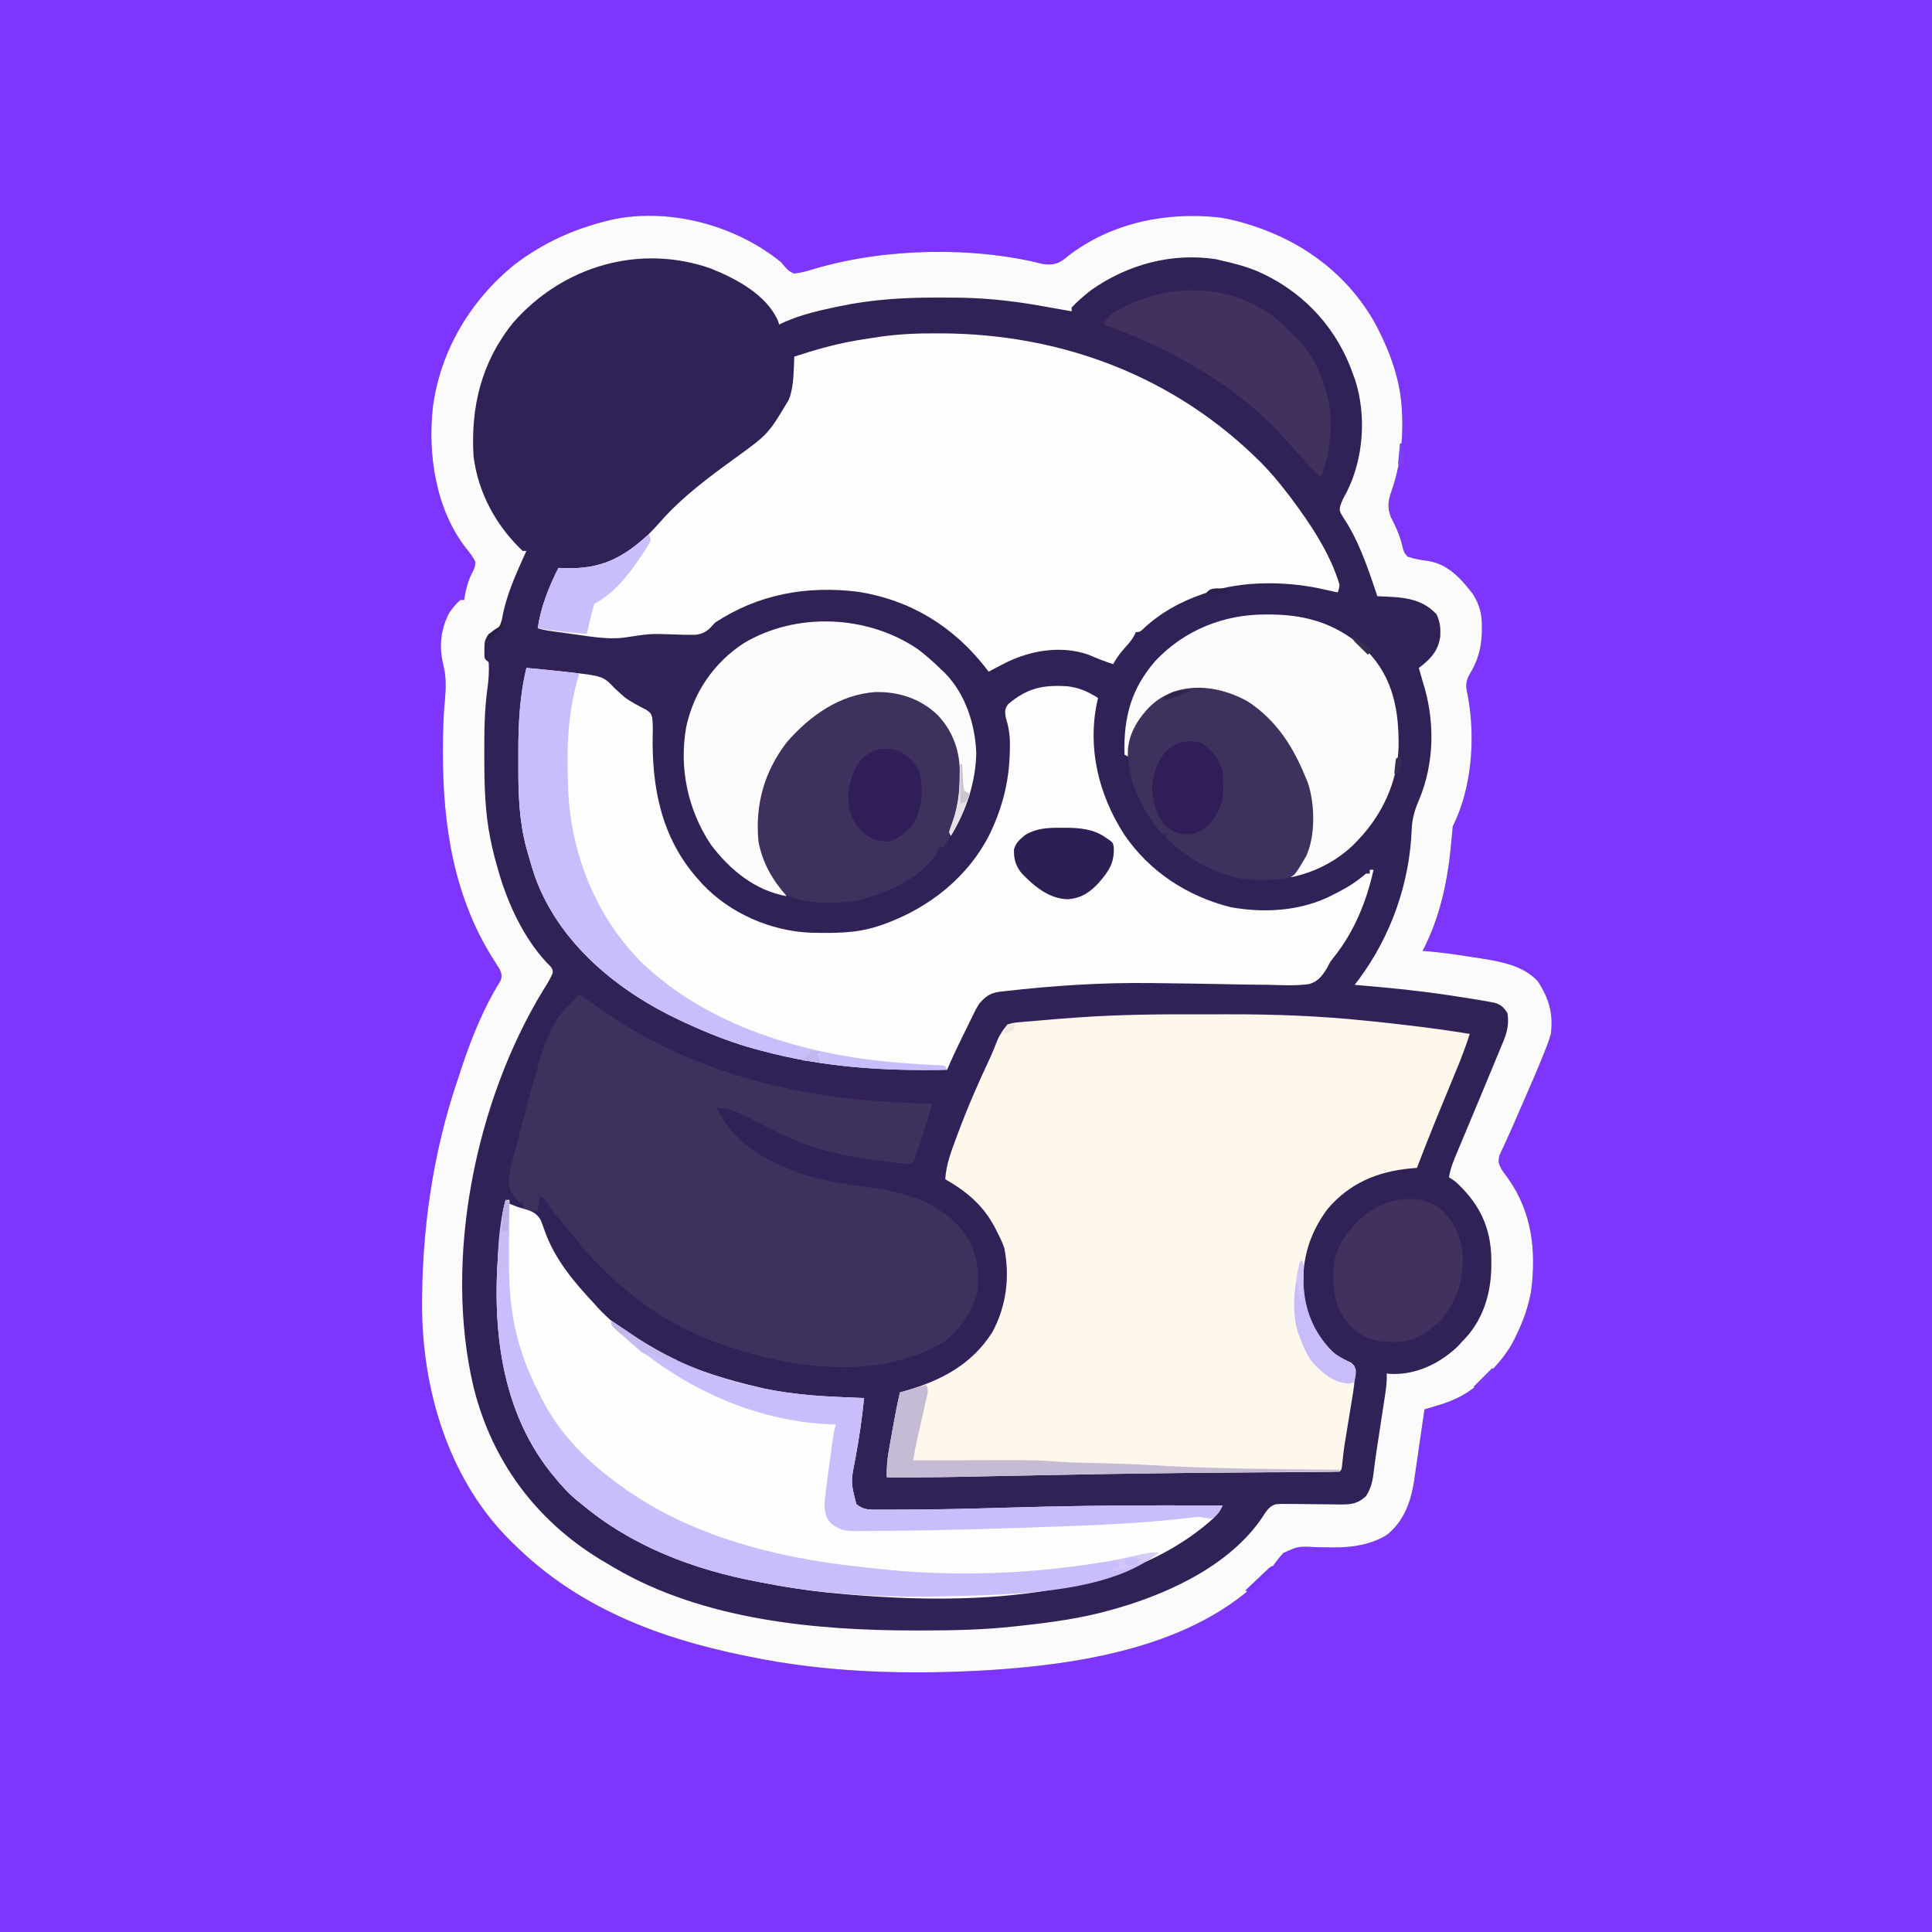
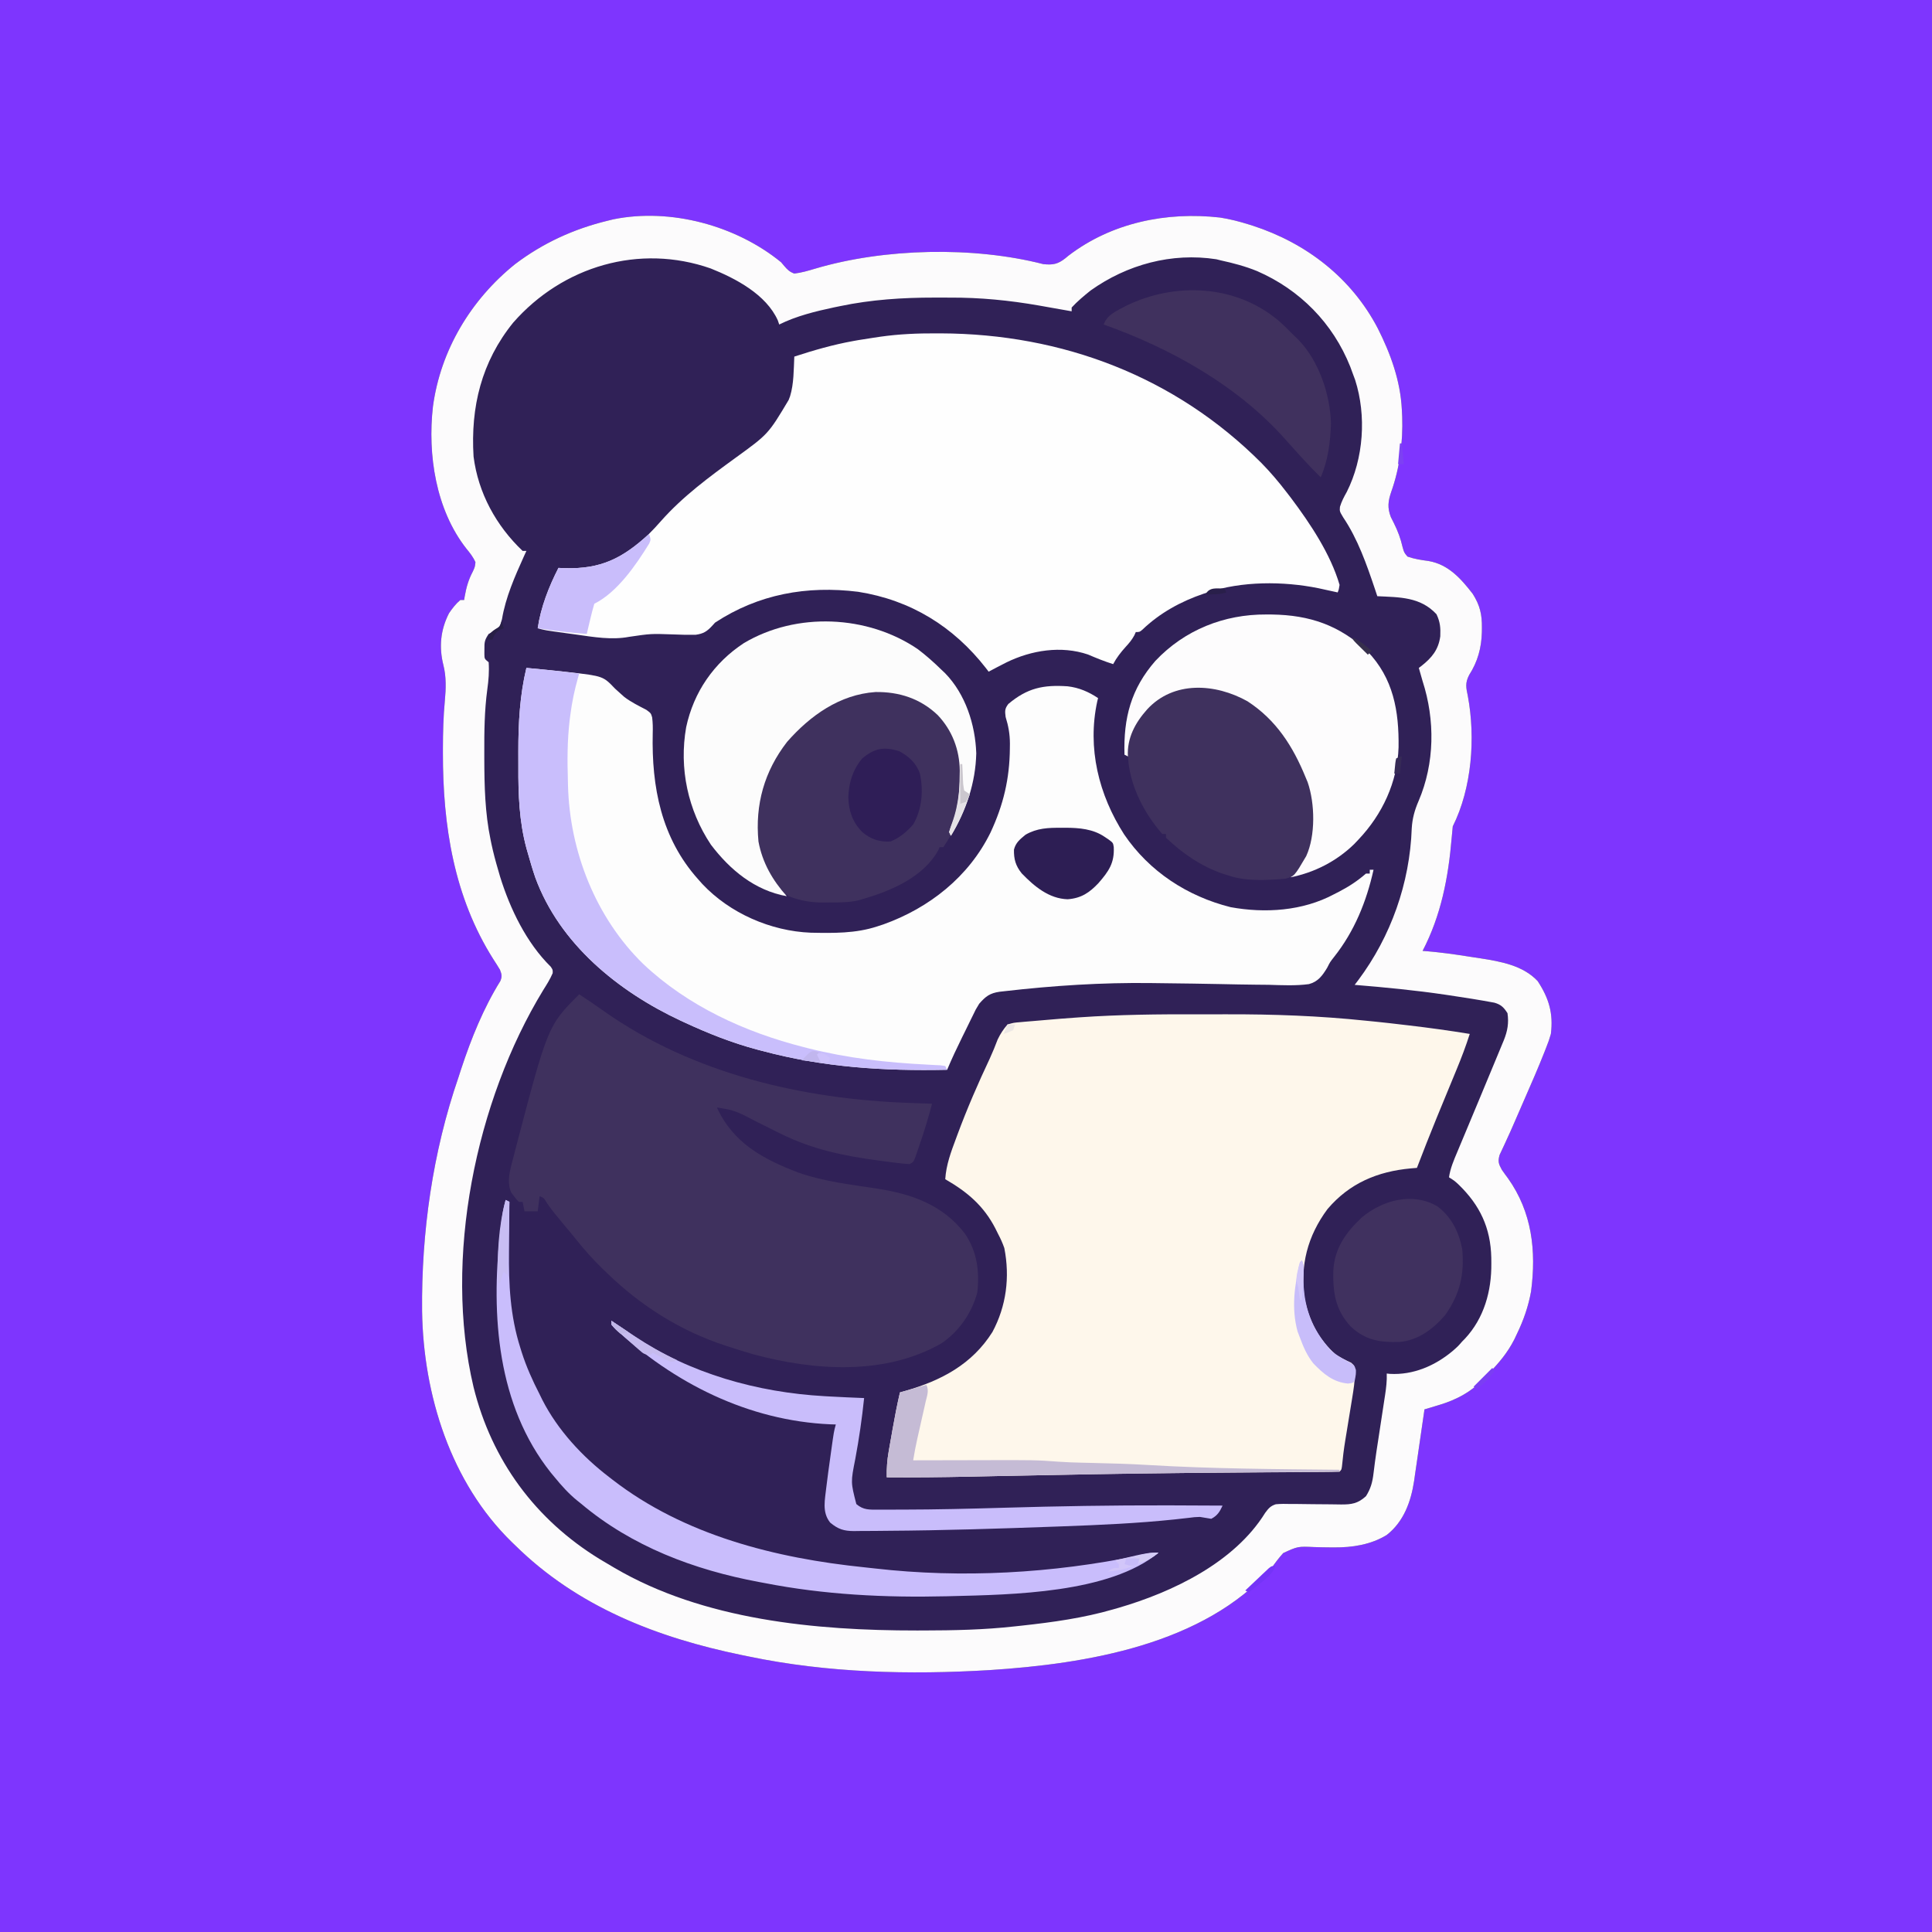
<svg xmlns="http://www.w3.org/2000/svg" version="1.1" width="1024" height="1024">
  <rect width="100%" height="100%" fill="#808080" stroke="none" />
  <path d="M0 0 C337.92 0 675.84 0 1024 0 C1024 337.92 1024 675.84 1024 1024 C686.08 1024 348.16 1024 0 1024 C0 686.08 0 348.16 0 0 Z " fill="#7E35FE" transform="translate(0,0)" />
  <path d="M0 0 C0.831 0.982 0.831 0.982 1.68 1.984 C3.412 4.013 4.49 5.056 7 6 C10.862 5.529 14.463 4.474 18.176 3.359 C54.681 -7.458 101.91 -8.535 139 1 C143.994 1.505 146.659 1.047 150.627 -2.099 C151.43 -2.762 151.43 -2.762 152.25 -3.438 C175.187 -21.014 204.29 -26.915 232.688 -23.695 C237.914 -22.875 242.957 -21.586 248 -20 C248.682 -19.786 249.364 -19.571 250.067 -19.351 C278.435 -10.121 302.354 8.353 316.268 35.055 C323.054 48.506 328.242 62.815 329 78 C329.064 79.259 329.129 80.519 329.195 81.816 C329.647 95.333 327.908 108.962 323.363 121.746 C321.694 126.625 321.279 130.127 323.172 135.043 C323.693 136.081 324.213 137.118 324.75 138.188 C326.923 142.529 328.354 146.408 329.438 151.125 C330.222 153.88 330.222 153.88 332 156 C335.685 157.297 339.306 157.837 343.156 158.34 C353.644 160.141 360.339 167.692 366.57 175.742 C370.388 181.771 371.531 186.657 371.438 193.688 C371.428 194.87 371.428 194.87 371.419 196.075 C371.198 204.401 369.209 211.708 364.688 218.75 C362.467 223.026 363.051 225.458 364 230 C368.094 252.022 366.146 278.709 356 299 C355.787 301.071 355.579 303.144 355.406 305.219 C353.646 326.146 349.788 346.227 340 365 C340.921 365.068 340.921 365.068 341.861 365.137 C349.45 365.757 356.954 366.794 364.47 367.992 C366.496 368.312 368.523 368.616 370.551 368.92 C381.329 370.594 393.22 372.676 401 381 C406.969 390.097 409.347 398.101 408 409 C406.926 412.608 406.926 412.608 405.473 416.324 C405.208 417.006 404.943 417.687 404.67 418.39 C401.325 426.89 397.661 435.258 394 443.625 C393.307 445.216 392.614 446.807 391.922 448.398 C391.412 449.569 391.412 449.569 390.892 450.764 C390.22 452.308 389.55 453.854 388.882 455.4 C387.33 458.985 385.753 462.552 384.094 466.089 C383.803 466.724 383.511 467.36 383.211 468.014 C382.431 469.713 381.634 471.405 380.836 473.095 C379.83 476.592 380.27 477.865 382 481 C383.044 482.528 384.13 484.027 385.25 485.5 C398.031 503.473 400.322 523.998 397.496 545.461 C396.055 553.446 393.526 560.707 390 568 C389.558 568.936 389.116 569.872 388.66 570.836 C385.089 577.899 380.496 583.349 375 589 C374.424 589.638 373.848 590.276 373.254 590.934 C366.322 598.397 358.302 602.854 348.621 605.711 C347.885 605.934 347.15 606.157 346.391 606.387 C344.596 606.931 342.798 607.466 341 608 C340.921 608.554 340.842 609.108 340.761 609.679 C339.932 615.49 339.086 621.297 338.229 627.104 C337.912 629.266 337.6 631.429 337.292 633.592 C336.847 636.717 336.386 639.839 335.922 642.961 C335.723 644.393 335.723 644.393 335.52 645.854 C333.844 656.888 330.048 667.469 321.004 674.566 C312.615 679.723 302.751 681.248 293.047 681.16 C292.369 681.156 291.691 681.153 290.992 681.149 C288.205 681.125 285.422 681.088 282.637 680.983 C273.888 680.591 273.888 680.591 266.139 684.152 C263.874 686.666 261.931 689.226 260 692 C223.968 732.781 161.764 742.885 110.5 746.188 C68.113 748.723 24.682 747.697 -17 739 C-18.186 738.759 -19.373 738.518 -20.595 738.27 C-65.529 729.04 -107.859 712.704 -141 680 C-141.558 679.463 -142.117 678.927 -142.692 678.374 C-175.102 646.821 -189.604 600.351 -190.282 556.008 C-190.696 514.156 -184.665 471.67 -171 432 C-170.507 430.482 -170.015 428.964 -169.523 427.445 C-164.238 411.418 -157.74 395.325 -148.807 380.962 C-147.797 378.508 -148.067 377.448 -149 375 C-150.122 373.119 -151.297 371.268 -152.5 369.438 C-173.436 336.368 -179.297 298.571 -179.25 260.062 C-179.249 259.251 -179.249 258.44 -179.248 257.604 C-179.224 249.172 -179.025 240.825 -178.227 232.425 C-177.631 226.064 -177.419 219.722 -179 213.5 C-181.391 203.903 -180.53 194.812 -176 186 C-174.231 183.41 -172.412 181.019 -170 179 C-169.34 179 -168.68 179 -168 179 C-167.853 178.091 -167.853 178.091 -167.703 177.164 C-166.833 172.288 -165.747 168.396 -163.438 164 C-162.296 161.544 -162.296 161.544 -162 159 C-163.227 156.202 -164.859 154.179 -166.789 151.812 C-183.006 131.183 -187.427 101.973 -184.531 76.473 C-180.518 46.603 -164.419 19.845 -141 1 C-126.209 -10.189 -109.985 -17.621 -92 -22 C-91 -22.246 -89.999 -22.492 -88.969 -22.746 C-58.593 -28.932 -23.821 -19.455 0 0 Z " fill="#302157" transform="translate(414,139)" />
  <path d="M0 0 C0.831 0.982 0.831 0.982 1.68 1.984 C3.412 4.013 4.49 5.056 7 6 C10.862 5.529 14.463 4.474 18.176 3.359 C54.681 -7.458 101.91 -8.535 139 1 C143.994 1.505 146.659 1.047 150.627 -2.099 C151.43 -2.762 151.43 -2.762 152.25 -3.438 C175.187 -21.014 204.29 -26.915 232.688 -23.695 C237.914 -22.875 242.957 -21.586 248 -20 C248.682 -19.786 249.364 -19.571 250.067 -19.351 C278.435 -10.121 302.354 8.353 316.268 35.055 C323.054 48.506 328.242 62.815 329 78 C329.064 79.259 329.129 80.519 329.195 81.816 C329.647 95.333 327.908 108.962 323.363 121.746 C321.694 126.625 321.279 130.127 323.172 135.043 C323.693 136.081 324.213 137.118 324.75 138.188 C326.923 142.529 328.354 146.408 329.438 151.125 C330.222 153.88 330.222 153.88 332 156 C335.685 157.297 339.306 157.837 343.156 158.34 C353.644 160.141 360.339 167.692 366.57 175.742 C370.388 181.771 371.531 186.657 371.438 193.688 C371.428 194.87 371.428 194.87 371.419 196.075 C371.198 204.401 369.209 211.708 364.688 218.75 C362.467 223.026 363.051 225.458 364 230 C368.094 252.022 366.146 278.709 356 299 C355.787 301.071 355.579 303.144 355.406 305.219 C353.646 326.146 349.788 346.227 340 365 C340.921 365.068 340.921 365.068 341.861 365.137 C349.45 365.757 356.954 366.794 364.47 367.992 C366.496 368.312 368.523 368.616 370.551 368.92 C381.329 370.594 393.22 372.676 401 381 C406.969 390.097 409.347 398.101 408 409 C406.926 412.608 406.926 412.608 405.473 416.324 C405.208 417.006 404.943 417.687 404.67 418.39 C401.325 426.89 397.661 435.258 394 443.625 C393.307 445.216 392.614 446.807 391.922 448.398 C391.412 449.569 391.412 449.569 390.892 450.764 C390.22 452.308 389.55 453.854 388.882 455.4 C387.33 458.985 385.753 462.552 384.094 466.089 C383.803 466.724 383.511 467.36 383.211 468.014 C382.431 469.713 381.634 471.405 380.836 473.095 C379.83 476.592 380.27 477.865 382 481 C383.044 482.528 384.13 484.027 385.25 485.5 C398.031 503.473 400.322 523.998 397.496 545.461 C396.055 553.446 393.526 560.707 390 568 C389.558 568.936 389.116 569.872 388.66 570.836 C385.089 577.899 380.496 583.349 375 589 C374.424 589.638 373.848 590.276 373.254 590.934 C366.322 598.397 358.302 602.854 348.621 605.711 C347.885 605.934 347.15 606.157 346.391 606.387 C344.596 606.931 342.798 607.466 341 608 C340.921 608.554 340.842 609.108 340.761 609.679 C339.932 615.49 339.086 621.297 338.229 627.104 C337.912 629.266 337.6 631.429 337.292 633.592 C336.847 636.717 336.386 639.839 335.922 642.961 C335.723 644.393 335.723 644.393 335.52 645.854 C333.844 656.888 330.048 667.469 321.004 674.566 C312.615 679.723 302.751 681.248 293.047 681.16 C292.369 681.156 291.691 681.153 290.992 681.149 C288.205 681.125 285.422 681.088 282.637 680.983 C273.888 680.591 273.888 680.591 266.139 684.152 C263.874 686.666 261.931 689.226 260 692 C223.968 732.781 161.764 742.885 110.5 746.188 C68.113 748.723 24.682 747.697 -17 739 C-18.186 738.759 -19.373 738.518 -20.595 738.27 C-65.529 729.04 -107.859 712.704 -141 680 C-141.558 679.463 -142.117 678.927 -142.692 678.374 C-175.102 646.821 -189.604 600.351 -190.282 556.008 C-190.696 514.156 -184.665 471.67 -171 432 C-170.507 430.482 -170.015 428.964 -169.523 427.445 C-164.238 411.418 -157.74 395.325 -148.807 380.962 C-147.797 378.508 -148.067 377.448 -149 375 C-150.122 373.119 -151.297 371.268 -152.5 369.438 C-173.436 336.368 -179.297 298.571 -179.25 260.062 C-179.249 259.251 -179.249 258.44 -179.248 257.604 C-179.224 249.172 -179.025 240.825 -178.227 232.425 C-177.631 226.064 -177.419 219.722 -179 213.5 C-181.391 203.903 -180.53 194.812 -176 186 C-174.231 183.41 -172.412 181.019 -170 179 C-169.34 179 -168.68 179 -168 179 C-167.853 178.091 -167.853 178.091 -167.703 177.164 C-166.833 172.288 -165.747 168.396 -163.438 164 C-162.296 161.544 -162.296 161.544 -162 159 C-163.227 156.202 -164.859 154.179 -166.789 151.812 C-183.006 131.183 -187.427 101.973 -184.531 76.473 C-180.518 46.603 -164.419 19.845 -141 1 C-126.209 -10.189 -109.985 -17.621 -92 -22 C-91 -22.246 -89.999 -22.492 -88.969 -22.746 C-58.593 -28.932 -23.821 -19.455 0 0 Z M-142 32 C-158.805 52.799 -164.622 76.665 -163 103 C-160.543 122.346 -150.99 139.696 -137 153 C-136.34 153 -135.68 153 -135 153 C-135.447 153.981 -135.895 154.962 -136.355 155.973 C-141.166 166.658 -146 177.56 -147.938 189.188 C-149 193 -149 193 -152 195.375 C-153.485 196.179 -153.485 196.179 -155 197 C-157.167 200.251 -157.272 201.292 -157.25 205.062 C-157.255 205.94 -157.26 206.818 -157.266 207.723 C-157.216 210.198 -157.216 210.198 -155 212 C-154.655 216.923 -155.041 221.512 -155.718 226.396 C-157.236 237.634 -157.355 248.8 -157.312 260.125 C-157.311 261.116 -157.31 262.107 -157.308 263.129 C-157.269 277.598 -156.953 291.781 -154 306 C-153.775 307.099 -153.775 307.099 -153.546 308.22 C-152.558 312.875 -151.345 317.433 -150 322 C-149.462 323.856 -149.462 323.856 -148.914 325.75 C-143.634 342.759 -134.947 360.75 -122.117 373.352 C-121 375 -121 375 -121.066 376.789 C-122.411 379.974 -124.229 382.831 -126.062 385.75 C-161.96 444.572 -179.054 528.255 -163.022 596.13 C-153.385 635.075 -130.235 666.497 -96.017 687.439 C-94.019 688.639 -92.012 689.823 -90 691 C-89.11 691.527 -89.11 691.527 -88.202 692.065 C-41.179 719.625 18.335 725.242 71.812 725.188 C72.899 725.187 73.986 725.186 75.106 725.186 C91.493 725.161 107.7 724.832 124 723 C125.243 722.866 126.487 722.732 127.768 722.593 C144.087 720.809 160.199 718.578 176 714 C176.938 713.732 177.877 713.465 178.843 713.189 C207.431 704.852 240.264 689.21 256.582 662.826 C258.354 660.456 259.356 659.21 262.19 658.288 C264.825 658.045 267.356 658.048 270 658.141 C270.954 658.139 271.908 658.138 272.891 658.136 C275.929 658.137 278.963 658.19 282 658.25 C285.037 658.289 288.072 658.316 291.109 658.321 C292.995 658.326 294.881 658.351 296.766 658.4 C302.329 658.44 305.723 657.93 310 654 C312.511 650.025 313.448 646.545 313.992 641.91 C314.226 640.072 314.226 640.072 314.464 638.196 C314.547 637.526 314.631 636.856 314.717 636.166 C315.246 632.12 315.885 628.091 316.508 624.059 C316.775 622.304 317.042 620.55 317.309 618.795 C317.719 616.096 318.131 613.397 318.546 610.698 C318.954 608.048 319.356 605.397 319.758 602.746 C319.883 601.941 320.008 601.136 320.137 600.306 C320.709 596.5 321.154 592.863 321 589 C321.822 589.087 321.822 589.087 322.66 589.176 C335.033 589.88 346.64 584.867 356 577 C358.75 574.583 358.75 574.583 361 572 C361.468 571.524 361.936 571.049 362.418 570.559 C372.607 559.688 376.593 545.207 376.438 530.625 C376.43 529.621 376.422 528.616 376.415 527.581 C376.065 511.782 370.41 499.799 359.051 488.812 C356.929 486.855 356.929 486.855 354 485 C354.702 480.192 356.52 476.005 358.395 471.562 C358.91 470.324 358.91 470.324 359.436 469.061 C360.558 466.372 361.685 463.686 362.812 461 C363.584 459.151 364.356 457.302 365.127 455.453 C366.677 451.735 368.23 448.019 369.784 444.304 C372.613 437.538 375.424 430.764 378.229 423.988 C378.987 422.157 379.747 420.326 380.507 418.496 C380.958 417.407 381.41 416.318 381.875 415.195 C382.264 414.257 382.654 413.319 383.055 412.352 C385.027 407.444 385.776 403.257 385 398 C383.062 394.964 381.575 393.448 378.057 392.447 C370.189 390.983 362.291 389.735 354.375 388.562 C353.647 388.454 352.918 388.345 352.168 388.234 C336.166 385.868 320.119 384.318 304 383 C304.629 382.175 305.258 381.35 305.906 380.5 C323.235 357.312 333.242 329.031 334.25 300.062 C334.57 294.76 335.782 290.406 337.875 285.562 C346.441 265.575 346.672 242.601 340 222 C339.319 219.671 338.66 217.336 338 215 C338.459 214.66 338.918 214.319 339.391 213.969 C344.93 209.593 348.394 205.391 349.379 198.254 C349.569 193.732 349.326 190.691 347.375 186.562 C338.78 177.289 327.769 177.582 316 177 C315.587 175.753 315.175 174.507 314.75 173.223 C310.341 160.132 305.708 146.787 297.938 135.25 C296 132 296 132 296.203 129.625 C297.083 126.725 298.324 124.389 299.812 121.75 C308.765 103.975 310.316 81.337 304.258 62.379 C303.843 61.264 303.428 60.149 303 59 C302.564 57.813 302.129 56.626 301.68 55.402 C292.471 32.28 274.983 14.56 252.305 4.691 C246.039 2.129 239.608 0.44 233 -1 C231.859 -1.288 231.859 -1.288 230.695 -1.582 C207.027 -5.252 183.328 1.226 164 15 C160.492 17.825 157.052 20.68 154 24 C154 24.66 154 25.32 154 26 C153.211 25.859 152.421 25.718 151.608 25.573 C148.587 25.036 145.566 24.503 142.544 23.974 C140.629 23.637 138.716 23.295 136.803 22.953 C120.974 20.186 105.587 18.665 89.5 18.739 C86.766 18.75 84.034 18.739 81.301 18.727 C64.509 18.712 47.778 19.797 31.312 23.25 C29.761 23.567 29.761 23.567 28.177 23.89 C18.368 25.977 8.022 28.489 -1 33 C-1.242 32.283 -1.485 31.567 -1.734 30.828 C-7.881 17.094 -24.042 8.585 -37.328 3.285 C-75.04 -9.914 -115.67 1.983 -142 32 Z " fill="#FCFBFC" transform="translate(414,139)" />
  <path d="M0 0 C5.087 0.017 10.174 0.007 15.261 -0.01 C40.051 -0.081 64.488 0.812 89.145 3.391 C91.061 3.582 92.976 3.773 94.891 3.964 C99.148 4.398 103.396 4.884 107.645 5.391 C109.09 5.56 110.534 5.728 111.979 5.896 C122.736 7.162 133.456 8.638 144.145 10.391 C142.102 16.811 139.74 23.04 137.161 29.262 C136.593 30.644 136.593 30.644 136.013 32.054 C134.81 34.98 133.603 37.904 132.395 40.829 C130.815 44.66 129.237 48.492 127.661 52.325 C127.279 53.254 126.897 54.183 126.503 55.141 C122.936 63.847 119.515 72.607 116.145 81.391 C115.071 81.483 113.997 81.574 112.891 81.668 C95.384 83.268 80.452 89.446 68.77 103.204 C58.133 117.513 54.1 133.214 56.649 150.883 C59.103 162.801 64.032 172.192 73.145 180.391 C75.809 181.986 78.434 183.395 81.274 184.649 C83.145 186.391 83.145 186.391 83.342 189.951 C83.234 194.427 82.609 198.759 81.868 203.168 C81.737 203.979 81.606 204.79 81.472 205.625 C81.056 208.194 80.632 210.761 80.208 213.329 C79.788 215.892 79.37 218.457 78.955 221.021 C78.697 222.609 78.437 224.196 78.173 225.783 C77.42 230.392 76.841 234.986 76.412 239.638 C76.145 241.391 76.145 241.391 75.145 242.391 C72.29 242.506 69.457 242.556 66.6 242.565 C65.241 242.575 65.241 242.575 63.853 242.585 C61.857 242.599 59.861 242.611 57.864 242.621 C54.623 242.637 51.382 242.66 48.14 242.684 C43.443 242.718 38.745 242.75 34.048 242.78 C21.524 242.861 9.001 242.962 -3.523 243.071 C-4.81 243.082 -6.097 243.093 -7.423 243.105 C-39.171 243.387 -70.911 243.995 -102.652 244.663 C-107.872 244.772 -113.092 244.881 -118.312 244.989 C-119.288 245.009 -120.263 245.029 -121.269 245.05 C-135.8 245.349 -150.32 245.517 -164.855 245.391 C-164.953 240.678 -164.646 236.32 -163.831 231.68 C-163.615 230.435 -163.398 229.19 -163.175 227.907 C-162.946 226.623 -162.716 225.339 -162.48 224.016 C-162.258 222.74 -162.036 221.464 -161.808 220.149 C-160.644 213.522 -159.382 206.944 -157.855 200.391 C-156.862 200.111 -155.87 199.832 -154.847 199.543 C-135.94 194.046 -119.673 185.544 -108.855 168.391 C-101.469 154.627 -99.516 139.27 -102.542 123.899 C-103.465 121.246 -104.535 118.869 -105.855 116.391 C-106.325 115.44 -106.796 114.488 -107.281 113.508 C-113.522 101.412 -122.131 94.179 -133.855 87.391 C-133.357 79.687 -130.788 72.89 -128.105 65.704 C-127.865 65.055 -127.625 64.406 -127.379 63.738 C-122.296 50.023 -116.502 36.681 -110.262 23.456 C-108.729 20.118 -107.351 16.743 -106.063 13.304 C-104.594 10.282 -103.065 7.944 -100.855 5.391 C-97.631 4.442 -97.631 4.442 -93.812 4.128 C-93.113 4.063 -92.413 3.999 -91.693 3.932 C-90.189 3.797 -88.684 3.675 -87.178 3.563 C-84.88 3.393 -82.587 3.188 -80.292 2.974 C-75.316 2.521 -70.335 2.144 -65.351 1.79 C-64.434 1.724 -63.518 1.659 -62.573 1.592 C-41.719 0.144 -20.898 -0.071 0 0 Z " fill="#FEF7EB" transform="translate(634.855,537.609)" />
  <path d="M0 0 C0.775 0.001 1.55 0.003 2.349 0.005 C66.75 0.225 126.623 22.935 172.292 68.734 C177.113 73.653 181.502 78.84 185.688 84.312 C186.465 85.323 187.242 86.334 188.043 87.375 C198.171 100.878 208.916 116.978 213.688 133.312 C213.324 135.684 213.324 135.684 212.688 137.312 C211.758 137.108 210.829 136.903 209.871 136.691 C208.017 136.287 208.017 136.287 206.125 135.875 C204.907 135.608 203.689 135.341 202.434 135.066 C183.72 131.3 161.927 131.269 143.688 137.312 C143.033 137.527 142.378 137.741 141.704 137.962 C129.597 142.069 118.44 148.175 109.176 157.062 C107.688 158.312 107.688 158.312 105.688 158.312 C105.299 159.181 105.299 159.181 104.902 160.066 C103.597 162.481 102.107 164.234 100.25 166.25 C97.676 169.119 95.506 171.889 93.688 175.312 C89.116 173.869 84.746 172.11 80.348 170.215 C66.106 165.384 50.326 167.944 37.154 174.385 C33.975 175.984 30.827 177.635 27.688 179.312 C27.226 178.707 26.765 178.101 26.289 177.477 C9.063 155.348 -13.65 141.353 -41.482 136.971 C-68.648 133.594 -94.289 138.191 -117.312 153.312 C-117.785 153.834 -118.257 154.356 -118.744 154.894 C-121.552 157.943 -123.425 159.192 -127.609 159.76 C-131.631 159.832 -135.609 159.741 -139.625 159.562 C-151.34 159.155 -151.34 159.155 -162.901 160.851 C-172.086 162.609 -181.673 160.956 -190.815 159.658 C-192.837 159.372 -194.86 159.096 -196.883 158.822 C-207.536 157.355 -207.536 157.355 -211.312 156.312 C-209.698 145.191 -205.426 134.303 -200.312 124.312 C-198.572 124.382 -198.572 124.382 -196.797 124.453 C-177.989 124.984 -166.544 119.382 -152.734 106.688 C-150.375 104.374 -148.18 101.983 -146 99.5 C-134.361 86.366 -120.57 76.23 -106.438 65.949 C-89.118 53.404 -89.118 53.404 -78.312 35.312 C-78.061 34.65 -77.81 33.987 -77.551 33.305 C-75.511 26.623 -75.656 19.253 -75.312 12.312 C-65 8.957 -54.747 5.982 -44.062 4.062 C-42.808 3.837 -42.808 3.837 -41.529 3.606 C-38.794 3.139 -36.057 2.718 -33.312 2.312 C-32.117 2.134 -30.921 1.955 -29.689 1.771 C-19.772 0.365 -10.008 -0.048 0 0 Z " fill="#FEFEFE" transform="translate(496.312,176.688)" />
  <path d="M0 0 C6.675 0.598 13.339 1.265 20 2 C21.328 2.145 21.328 2.145 22.683 2.292 C40.643 4.351 40.643 4.351 47 11 C48.071 11.992 49.155 12.972 50.25 13.938 C51.081 14.676 51.081 14.676 51.93 15.43 C55.512 18.147 59.537 20.129 63.523 22.191 C66 24 66 24 66.657 26.255 C67.017 29.134 67.047 31.828 66.957 34.727 C66.335 63.094 71.438 90.126 91 112 C91.75 112.844 92.5 113.689 93.273 114.559 C107.845 130.05 129.547 139.53 150.75 140.348 C162.692 140.59 174.553 140.78 186 137 C187.075 136.648 188.15 136.296 189.258 135.934 C213.57 127.226 234.489 110.685 245.987 87.277 C252.816 72.645 256.126 58.76 256.25 42.625 C256.264 41.358 256.264 41.358 256.278 40.066 C256.252 35.009 255.493 30.869 254 26 C253.607 22.859 253.503 21.651 255.434 19.121 C265.502 10.662 273.904 8.883 286.871 9.755 C292.878 10.446 298.019 12.679 303 16 C302.856 16.585 302.711 17.17 302.562 17.773 C297.207 42.544 303.324 67.224 316.839 88.292 C330.201 107.953 350.301 121.052 373.234 126.812 C391.504 130.151 411.42 128.857 428 120 C428.914 119.535 429.828 119.069 430.77 118.59 C436.056 115.823 440.514 112.911 445 109 C445.66 109 446.32 109 447 109 C447 108.34 447 107.68 447 107 C447.66 107 448.32 107 449 107 C445.281 123.781 438.894 139.559 428.145 153.123 C425.954 155.911 425.954 155.911 424.455 158.897 C421.901 163.112 419.607 166.301 414.761 167.6 C407.708 168.55 400.593 168.181 393.5 167.969 C391.145 167.941 388.79 167.918 386.435 167.9 C380.215 167.841 373.998 167.719 367.78 167.58 C357.974 167.372 348.165 167.252 338.357 167.137 C335.954 167.108 333.55 167.078 331.146 167.045 C305.003 166.71 279.213 168.386 253.25 171.375 C252.05 171.507 252.05 171.507 250.826 171.642 C245.592 172.406 243.437 174.086 240 178 C238.136 181.032 238.136 181.032 236.555 184.367 C236.258 184.965 235.962 185.563 235.656 186.179 C234.719 188.073 233.797 189.974 232.875 191.875 C232.25 193.142 231.623 194.409 230.996 195.676 C228.179 201.393 225.477 207.128 223 213 C189.349 213.699 157.682 211.742 125 203 C124.105 202.766 123.211 202.531 122.289 202.29 C108.988 198.752 96.482 193.772 84 188 C83.257 187.657 82.514 187.314 81.749 186.96 C48.619 171.46 17.631 146.318 4.719 111.104 C3.254 106.818 1.979 102.484 0.75 98.125 C0.504 97.264 0.257 96.404 0.003 95.517 C-3.808 81.302 -4.328 67.088 -4.261 52.465 C-4.25 49.701 -4.261 46.938 -4.273 44.174 C-4.286 29.244 -3.489 14.556 0 0 Z " fill="#FDFDFD" transform="translate(279,354)" />
  <path d="M0 0 C4.597 3.031 9.152 6.1 13.625 9.312 C60.448 42.118 118.403 55.602 174.812 57.562 C175.994 57.606 177.175 57.649 178.393 57.693 C181.262 57.798 184.131 57.9 187 58 C185.089 65.315 182.933 72.489 180.438 79.625 C180.134 80.521 179.83 81.417 179.518 82.34 C179.074 83.614 179.074 83.614 178.621 84.914 C178.357 85.677 178.094 86.439 177.822 87.225 C177 89 177 89 175 90 C170.208 89.695 165.448 89.001 160.688 88.375 C159.987 88.284 159.287 88.192 158.565 88.098 C140.359 85.69 123.522 82.181 107 74 C106.305 73.66 105.609 73.32 104.893 72.97 C101.489 71.302 98.097 69.614 94.719 67.895 C93.809 67.433 93.809 67.433 92.881 66.962 C91.565 66.289 90.254 65.606 88.947 64.917 C85.148 62.943 81.765 61.461 77.5 60.75 C76.644 60.6 75.788 60.451 74.906 60.297 C74.277 60.199 73.648 60.101 73 60 C81.512 78.719 97.374 87.354 116.018 94.44 C129.521 99.231 143.896 100.841 158 103 C176.358 105.865 192.718 111.608 204.434 126.867 C210.863 136.368 212.236 146.697 211 158 C208.129 168.819 201.304 178.692 192 185 C162.004 202.117 124.853 199.531 92.529 190.879 C88.32 189.683 84.156 188.367 80 187 C79.314 186.782 78.627 186.563 77.92 186.338 C54.065 178.639 32.917 165.344 15 148 C14.125 147.165 13.249 146.329 12.348 145.469 C7.287 140.541 2.704 135.384 -1.703 129.867 C-4.171 126.786 -6.706 123.768 -9.25 120.75 C-11.962 117.512 -14.589 114.281 -17 110.812 C-18.702 107.954 -18.702 107.954 -21 107 C-21.33 109.64 -21.66 112.28 -22 115 C-24.31 115 -26.62 115 -29 115 C-29.495 112.525 -29.495 112.525 -30 110 C-30.66 110 -31.32 110 -32 110 C-33.289 108.715 -33.289 108.715 -34.625 106.938 C-35.071 106.369 -35.517 105.801 -35.977 105.215 C-38.821 99.059 -36.275 91.865 -34.688 85.625 C-34.429 84.603 -34.17 83.581 -33.904 82.527 C-16.637 16.637 -16.637 16.637 0 0 Z " fill="#3F315E" transform="translate(307,527)" />
-   <path d="M0 0 C0.66 0 1.32 0 2 0 C2 0.66 2 1.32 2 2 C4.485 3.039 6.89 3.971 9.5 4.648 C13.557 5.828 16.25 6.774 18.512 10.473 C19.322 12.515 20.085 14.577 20.809 16.652 C26.087 31.484 36.36 43.684 47 55 C47.576 55.652 48.152 56.305 48.746 56.977 C70.076 80.064 103.156 91.991 133 99 C134.25 99.298 135.501 99.596 136.789 99.902 C154.235 103.722 172.209 104.315 190 105 C188.88 115.845 187.327 126.552 185.321 137.271 C182.887 149.575 182.887 149.575 185.875 161.188 C189.664 164.419 192.806 164.146 197.585 164.133 C198.364 164.134 199.143 164.136 199.946 164.137 C202.533 164.139 205.12 164.133 207.707 164.125 C209.048 164.123 209.048 164.123 210.415 164.121 C228.188 164.093 245.941 163.668 263.705 163.145 C292.66 162.296 321.595 161.809 350.562 161.875 C351.321 161.877 352.079 161.878 352.861 161.88 C361.907 161.902 370.954 161.941 380 162 C378.179 165.985 375.633 168.411 372.312 171.188 C371.452 171.908 371.452 171.908 370.574 172.644 C318.468 215.131 234.621 214.455 170.988 208.132 C159.56 206.944 148.273 205.21 137 203 C136.074 202.828 135.149 202.655 134.195 202.478 C99.82 196.04 66.93 183.666 40 161 C38.927 160.138 38.927 160.138 37.832 159.258 C33.364 155.608 29.643 151.464 26 147 C25.31 146.171 24.621 145.342 23.91 144.488 C-4.499 108.69 -7.757 61.361 -2.967 17.498 C-1.496 5.688 -1.496 5.688 0 0 Z " fill="#FEFEFE" transform="translate(268,636)" />
  <path d="M0 0 C4.445 3.372 8.539 7.012 12.523 10.914 C13.15 11.504 13.776 12.095 14.422 12.703 C25.26 23.835 30.432 39.965 30.961 55.164 C30.544 73.512 23.586 89.82 13.523 104.914 C12.863 104.914 12.203 104.914 11.523 104.914 C11.282 105.476 11.041 106.038 10.793 106.617 C3.216 120.325 -13.2 127.666 -27.477 131.914 C-28.7 132.281 -29.923 132.649 -31.184 133.027 C-36.371 134.286 -41.539 134.244 -46.852 134.227 C-48.317 134.251 -48.317 134.251 -49.812 134.275 C-56.449 134.28 -62.282 133.366 -68.477 130.914 C-68.807 130.584 -69.137 130.254 -69.477 129.914 C-70.137 130.244 -70.797 130.574 -71.477 130.914 C-90.621 125.501 -104.921 112.744 -114.547 95.669 C-117.06 90.924 -118.875 86.028 -120.477 80.914 C-120.795 79.947 -121.113 78.98 -121.441 77.984 C-126.741 59.179 -124.437 37.784 -115.164 20.652 C-104.447 3.262 -88.618 -7.674 -69.027 -12.698 C-45.988 -17.825 -19.583 -13.349 0 0 Z " fill="#3F315E" transform="translate(486.477,344.086)" />
  <path d="M0 0 C1.001 0.004 2.002 0.008 3.034 0.013 C23.126 0.315 38.661 5.688 53.562 19.438 C67.414 33.811 70.41 51.174 70.145 70.402 C69.547 88.874 61.532 105.976 48.875 119.312 C48.127 120.101 47.38 120.89 46.609 121.703 C37.3 130.766 25.602 136.772 12.875 139.312 C13.346 138.623 13.816 137.933 14.301 137.223 C14.923 136.283 15.546 135.343 16.188 134.375 C16.802 133.458 17.417 132.542 18.051 131.598 C22.197 124.13 23.435 117.239 23.375 108.75 C23.369 107.788 23.362 106.825 23.355 105.834 C22.846 85.683 12.629 66.484 -1.75 52.625 C-13.408 42.903 -27.223 39.09 -42.155 40.079 C-51.277 41.162 -59.278 46.411 -65.125 53.312 C-67.127 56.532 -68.7 59.804 -70.125 63.312 C-70.664 64.581 -70.664 64.581 -71.215 65.875 C-72.374 68.981 -72.739 72.03 -73.125 75.312 C-73.785 74.983 -74.445 74.653 -75.125 74.312 C-75.69 54.847 -71.684 39.378 -58.688 24.527 C-43.219 8.182 -22.334 -0.129 0 0 Z " fill="#FDFCFD" transform="translate(671.125,325.688)" />
  <path d="M0 0 C4.445 3.372 8.539 7.012 12.523 10.914 C13.15 11.504 13.776 12.095 14.422 12.703 C25.26 23.835 30.432 39.965 30.961 55.164 C30.609 70.679 25.612 85.733 17.523 98.914 C17.193 98.254 16.863 97.594 16.523 96.914 C17.304 94.736 18.125 92.572 18.961 90.414 C21.559 82.874 22.085 75.607 22.148 67.664 C22.171 66.588 22.193 65.513 22.217 64.404 C22.116 53.309 18.212 43.023 10.523 34.914 C1.344 26.166 -9.915 22.523 -22.461 22.707 C-41.452 24.011 -57.106 35.229 -69.289 49.102 C-81.385 64.695 -86.322 82.33 -84.477 101.914 C-82.41 113.146 -77.026 122.477 -69.477 130.914 C-86.438 127.861 -99.468 117.035 -109.668 103.633 C-121.882 85.272 -126.609 63.097 -122.793 41.336 C-118.81 22.747 -108.07 7.161 -92.172 -3.25 C-64.368 -19.754 -26.738 -18.227 0 0 Z " fill="#FCFCFC" transform="translate(486.477,344.086)" />
  <path d="M0 0 C15.23 9.907 24.084 23.848 30.812 40.312 C31.356 41.61 31.356 41.61 31.91 42.934 C35.778 54.178 36.124 71.152 31.145 82.043 C24.858 92.754 24.858 92.754 20.137 94.043 C10.204 94.848 -0.647 95.555 -10.188 92.312 C-11.166 92.006 -12.144 91.699 -13.152 91.383 C-24.594 87.437 -34.44 80.653 -43.188 72.312 C-43.188 71.653 -43.188 70.993 -43.188 70.312 C-43.847 70.312 -44.508 70.312 -45.188 70.312 C-54.526 59.627 -61.912 45.595 -63.188 31.312 C-63.252 30.625 -63.316 29.938 -63.383 29.23 C-63.894 19.503 -59.536 11.43 -53.188 4.312 C-39.087 -11.02 -16.969 -9.474 0 0 Z " fill="#3F315E" transform="translate(661.188,371.688)" />
  <path d="M0 0 C0.66 0.33 1.32 0.66 2 1 C1.993 1.559 1.987 2.118 1.98 2.694 C1.912 8.618 1.868 14.541 1.835 20.464 C1.82 22.662 1.8 24.861 1.774 27.059 C1.57 44.552 2.413 61.463 7.75 78.25 C8.132 79.484 8.132 79.484 8.521 80.744 C11.011 88.514 14.271 95.756 18 103 C18.471 103.96 18.941 104.921 19.426 105.91 C27.668 122.046 40.702 136.093 55 147 C55.558 147.433 56.116 147.866 56.691 148.312 C94.743 177.75 143.111 189.891 190.304 194.724 C192.087 194.906 193.869 195.101 195.649 195.308 C241.934 200.61 289.89 197.884 335.453 188.487 C338.957 187.817 342.454 187.384 346 187 C320.011 208.488 268.319 209.199 236 210 C235.225 210.02 234.45 210.039 233.652 210.059 C201.129 210.832 168.984 209.27 137 203 C136.074 202.828 135.149 202.655 134.195 202.478 C99.82 196.04 66.93 183.666 40 161 C38.927 160.138 38.927 160.138 37.832 159.258 C33.364 155.608 29.643 151.464 26 147 C25.31 146.171 24.621 145.342 23.91 144.488 C-4.499 108.69 -7.757 61.361 -2.967 17.498 C-1.496 5.688 -1.496 5.688 0 0 Z " fill="#C9BDFC" transform="translate(268,636)" />
  <path d="M0 0 C3.167 0.311 6.333 0.624 9.5 0.938 C10.387 1.025 11.274 1.112 12.188 1.201 C17.47 1.726 22.736 2.317 28 3 C27.803 3.669 27.606 4.339 27.403 5.028 C25.539 11.571 24.179 18.005 23.312 24.75 C23.186 25.732 23.059 26.715 22.929 27.727 C21.658 38.495 21.662 49.177 22 60 C22.015 60.7 22.031 61.401 22.047 62.122 C22.905 97.223 36.735 132.4 62 157 C85.576 179.239 115.831 193.074 147 201 C147.823 201.211 148.645 201.422 149.493 201.64 C170.262 206.879 191.06 209.201 212.414 210.266 C213.646 210.334 214.879 210.403 216.148 210.473 C217.254 210.527 218.359 210.581 219.498 210.637 C220.323 210.757 221.149 210.877 222 211 C222.33 211.66 222.66 212.32 223 213 C189.349 213.699 157.682 211.742 125 203 C124.105 202.766 123.211 202.531 122.289 202.29 C108.988 198.752 96.482 193.772 84 188 C83.257 187.657 82.514 187.314 81.749 186.96 C48.619 171.46 17.631 146.318 4.719 111.104 C3.254 106.818 1.979 102.484 0.75 98.125 C0.504 97.264 0.257 96.404 0.003 95.517 C-3.808 81.302 -4.328 67.088 -4.261 52.465 C-4.25 49.701 -4.261 46.938 -4.273 44.174 C-4.286 29.244 -3.489 14.556 0 0 Z " fill="#C9BEFC" transform="translate(279,354)" />
  <path d="M0 0 C3.027 2.641 5.844 5.448 8.652 8.32 C9.318 8.953 9.983 9.586 10.668 10.238 C21.669 21.462 27.687 39.393 28.09 54.758 C27.818 64.322 26.532 74.515 22.652 83.32 C19.132 79.845 15.739 76.287 12.402 72.633 C11.924 72.111 11.446 71.589 10.953 71.052 C8.709 68.597 6.485 66.13 4.289 63.633 C-20.959 34.932 -56.731 14.984 -92.348 2.32 C-90.566 -3.024 -85.103 -5.076 -80.348 -7.68 C-54.431 -20.198 -22.746 -18.849 0 0 Z " fill="#40315E" transform="translate(677.348,169.68)" />
  <path d="M0 0 C7.543 5.657 11.411 13.54 13.219 22.664 C14.461 36.219 12.007 46.558 4.219 57.664 C-2.198 65.094 -10.131 71.097 -20.082 71.945 C-30.633 72.217 -38.194 70.988 -45.992 63.625 C-54.058 54.784 -55.353 45.688 -55.09 34.156 C-54.494 22.311 -48.403 13.82 -39.969 5.914 C-28.98 -3.279 -13.029 -7.572 0 0 Z " fill="#40315F" transform="translate(761.781,639.336)" />
  <path d="M0 0 C0.487 0.329 0.975 0.657 1.477 0.996 C3.03 2.038 4.588 3.074 6.148 4.105 C8.102 5.404 10.045 6.72 11.977 8.051 C41.665 27.997 77.497 38.009 113 40 C113.969 40.055 114.938 40.11 115.937 40.167 C121.956 40.496 127.976 40.768 134 41 C132.88 51.845 131.327 62.552 129.321 73.271 C126.887 85.575 126.887 85.575 129.875 97.188 C133.664 100.419 136.806 100.146 141.585 100.133 C142.364 100.134 143.143 100.136 143.946 100.137 C146.533 100.139 149.12 100.133 151.707 100.125 C152.601 100.124 153.495 100.123 154.415 100.121 C172.188 100.093 189.941 99.668 207.705 99.145 C236.66 98.296 265.595 97.809 294.562 97.875 C295.321 97.877 296.079 97.878 296.861 97.88 C305.907 97.902 314.954 97.941 324 98 C322.439 101.306 321.315 103.25 318 105 C315.999 104.671 313.999 104.337 312 104 C309.106 104.097 309.106 104.097 306.109 104.488 C304.95 104.617 303.79 104.745 302.595 104.877 C301.326 105.021 300.057 105.164 298.75 105.312 C278.873 107.407 258.967 108.268 239 109 C237.164 109.067 237.164 109.067 235.29 109.136 C205.688 110.209 176.068 111.167 146.445 111.352 C144.293 111.367 142.141 111.389 139.99 111.417 C137.049 111.452 134.109 111.461 131.168 111.461 C129.893 111.482 129.893 111.482 128.593 111.504 C123.253 111.463 120.242 110.535 116 107 C111.499 101.337 113.302 94.739 114 88 C114.604 82.97 115.29 77.954 116 72.938 C116.178 71.647 116.356 70.356 116.539 69.025 C117.978 58.723 117.978 58.723 119 55 C118.077 54.974 117.154 54.948 116.203 54.922 C72.647 53.028 33.093 33.116 1.586 3.75 C0 2 0 2 0 0 Z " fill="#C9BDFB" transform="translate(324,700)" />
  <path d="M0 0 C1.527 3.054 0.34 5.793 -0.398 8.984 C-0.553 9.678 -0.707 10.371 -0.866 11.085 C-1.363 13.308 -1.869 15.529 -2.375 17.75 C-2.873 19.957 -3.368 22.164 -3.862 24.372 C-4.17 25.746 -4.481 27.12 -4.794 28.493 C-5.658 32.314 -6.371 36.134 -7 40 C-6.236 39.998 -5.472 39.996 -4.685 39.993 C2.594 39.973 9.874 39.958 17.153 39.948 C20.893 39.943 24.633 39.936 28.374 39.925 C57.707 39.837 57.707 39.837 70.38 40.753 C74.235 41.016 78.084 41.154 81.945 41.246 C82.931 41.27 82.931 41.27 83.936 41.294 C85.29 41.326 86.644 41.358 87.998 41.388 C97.821 41.615 107.637 41.877 117.445 42.473 C151.266 44.507 185.128 44.659 219 45 C219 45.33 219 45.66 219 46 C217.283 46.012 217.283 46.012 215.531 46.025 C200.541 46.131 185.552 46.25 170.562 46.375 C169.342 46.385 168.122 46.395 166.865 46.406 C123.89 46.767 80.927 47.436 37.961 48.339 C33.822 48.426 29.682 48.512 25.543 48.598 C24.567 48.618 23.591 48.638 22.586 48.659 C8.055 48.958 -6.465 49.126 -21 49 C-21.098 44.287 -20.791 39.929 -19.977 35.289 C-19.76 34.044 -19.543 32.799 -19.32 31.516 C-19.091 30.232 -18.861 28.948 -18.625 27.625 C-18.403 26.349 -18.182 25.073 -17.953 23.758 C-16.789 17.131 -15.528 10.553 -14 4 C-9.38 2.68 -4.76 1.36 0 0 Z " fill="#C5BBD5" transform="translate(491,734)" />
  <path d="M0 0 C0.799 -0.008 1.598 -0.015 2.422 -0.023 C9.657 -0 17.012 0.616 23.125 4.812 C24.1 5.464 24.1 5.464 25.094 6.129 C27.578 7.947 27.578 7.947 27.934 10.219 C28.364 18.672 25.268 23.052 19.879 29.262 C15.028 34.415 10.706 37.328 3.5 37.875 C-6.429 37.578 -14.22 31.014 -20.852 24.145 C-24.059 20.156 -25.058 16.649 -24.949 11.57 C-24.023 7.828 -21.706 6.05 -18.809 3.66 C-12.787 0.171 -6.758 -0.065 0 0 Z " fill="#2D1E54" transform="translate(562.375,438.75)" />
  <path d="M0 0 C5.023 2.748 8.73 6.071 10.805 11.543 C12.846 20.664 12.052 30.676 7.312 38.812 C3.933 42.649 0.096 45.901 -4.688 47.812 C-10.633 48.137 -15.1 46.653 -19.688 42.812 C-24.842 37.511 -26.838 31.674 -27.062 24.375 C-26.828 16.681 -24.692 9.764 -19.688 3.812 C-13.252 -1.605 -8.103 -2.609 0 0 Z " fill="#2F1E57" transform="translate(476.688,398.188)" />
-   <path d="M0 0 C5.797 3.824 9.157 8.193 10.938 14.938 C11.758 23.607 11.73 31.467 6.938 38.938 C6.564 39.521 6.19 40.105 5.805 40.707 C2.838 44.744 -0.344 46.473 -5.062 47.938 C-10.53 48.733 -13.843 47.533 -18.27 44.484 C-24.243 39.331 -25.686 31.704 -26.438 24.188 C-26.189 16.768 -23.791 9.215 -18.625 3.812 C-12.95 -1.139 -7.31 -2.536 0 0 Z " fill="#2F1E57" transform="translate(637.062,394.062)" />
  <path d="M0 0 C1 3 1 3 0.066 5.129 C-6.925 16.443 -16.753 30.876 -29 37 C-29.8 39.691 -30.495 42.332 -31.125 45.062 C-31.307 45.821 -31.489 46.58 -31.676 47.361 C-32.125 49.239 -32.563 51.119 -33 53 C-41.734 52.392 -50.346 51.319 -59 50 C-57.386 38.879 -53.114 27.991 -48 18 C-46.84 18.046 -45.68 18.093 -44.484 18.141 C-25.464 18.677 -13.924 12.796 0 0 Z " fill="#C9BDFB" transform="translate(344,283)" />
  <path d="M0 0 C1.472 2.944 0.976 5.535 0.875 8.812 C0.679 24.03 5.151 36.564 15.508 47.758 C18.063 50.057 20.527 51.534 23.562 53.125 C27.818 55.424 27.818 55.424 28.664 58.105 C28.688 60.312 28.688 60.312 28 64 C27 65 27 65 24.438 65.312 C16.601 64.6 11.359 60.121 6.047 54.57 C2.747 50.426 0.826 45.939 -1 41 C-1.413 39.928 -1.825 38.855 -2.25 37.75 C-5.625 25.374 -3.878 13.256 -1 1 C-0.67 0.67 -0.34 0.34 0 0 Z " fill="#C8BDFA" transform="translate(690,668)" />
  <path d="M0 0 C0.66 0.33 1.32 0.66 2 1 C1.67 13.87 1.34 26.74 1 40 C0.34 39.34 -0.32 38.68 -1 38 C-1.66 39.98 -2.32 41.96 -3 44 C-3.33 44 -3.66 44 -4 44 C-4.632 29.598 -3.789 13.946 0 0 Z " fill="#C8BDF3" transform="translate(268,636)" />
  <path d="M0 0 C0.487 0.329 0.975 0.657 1.477 0.996 C3.978 2.674 6.488 4.338 9 6 C10.63 7.085 10.63 7.085 12.293 8.191 C19.641 13.032 27.014 17.27 35 21 C32 22 32 22 29.52 21.004 C28.626 20.528 27.733 20.053 26.812 19.562 C25.911 19.089 25.01 18.616 24.082 18.129 C23.395 17.756 22.708 17.384 22 17 C21.67 17.33 21.34 17.66 21 18 C17.591 18 17.233 17.658 14.785 15.516 C14.181 14.992 13.577 14.469 12.955 13.93 C12.331 13.375 11.706 12.821 11.062 12.25 C10.131 11.442 10.131 11.442 9.182 10.617 C2.502 4.784 2.502 4.784 0 2 C0 1.34 0 0.68 0 0 Z " fill="#C6BBEE" transform="translate(324,700)" />
  <path d="M0 0 C0.33 0 0.66 0 1 0 C1.037 0.987 1.075 1.975 1.113 2.992 C1.179 4.274 1.245 5.555 1.312 6.875 C1.371 8.151 1.429 9.427 1.488 10.742 C1.657 11.817 1.826 12.892 2 14 C2.99 14.66 3.98 15.32 5 16 C2.205 23.695 -0.744 30.992 -5 38 C-6 36 -6 36 -5.039 33.008 C-4.815 32.394 -4.591 31.781 -4.36 31.148 C-0.613 20.834 -0.123 10.897 0 0 Z " fill="#E5E2E7" transform="translate(509,405)" />
  <path d="M0 0 C-3.407 2.874 -7.149 4.496 -11.25 6.125 C-11.88 6.389 -12.511 6.654 -13.16 6.926 C-17.785 8.781 -22.037 9.548 -27 10 C-24 8 -24 8 -21 8 C-21 7.34 -21 6.68 -21 6 C-21.66 5.34 -22.32 4.68 -23 4 C-20.106 3.327 -17.21 2.661 -14.312 2 C-13.496 1.809 -12.679 1.618 -11.838 1.422 C-7.828 0.513 -4.143 -0.27 0 0 Z " fill="#D2C6F9" transform="translate(614,823)" />
  <path d="M0 0 C-1.558 4.22 -4.719 6.531 -8.125 9.25 C-8.688 9.709 -9.252 10.168 -9.832 10.641 C-11.216 11.767 -12.607 12.884 -14 14 C-14.66 13.67 -15.32 13.34 -16 13 C-13.716 10.825 -11.421 8.662 -9.125 6.5 C-8.474 5.88 -7.823 5.26 -7.152 4.621 C-6.215 3.741 -6.215 3.741 -5.258 2.844 C-4.682 2.299 -4.106 1.754 -3.512 1.193 C-2 0 -2 0 0 0 Z " fill="#7534F7" transform="translate(676,830)" />
  <path d="M0 0 C1.202 2.404 1.039 3.684 0.879 6.352 C0.831 7.202 0.782 8.053 0.732 8.93 C0.648 10.264 0.648 10.264 0.562 11.625 C0.51 12.522 0.458 13.419 0.404 14.344 C0.274 16.563 0.139 18.781 0 21 C-0.33 21 -0.66 21 -1 21 C-1.217 19.391 -1.217 19.391 -1.438 17.75 C-1.866 14.27 -1.866 14.27 -2.59 12.059 C-3.092 9.538 -2.726 7.802 -2.125 5.312 C-1.942 4.525 -1.759 3.737 -1.57 2.926 C-1 1 -1 1 0 0 Z " fill="#D2C7FA" transform="translate(690,668)" />
-   <path d="M0 0 C0.66 0.33 1.32 0.66 2 1 C1.67 5.95 1.34 10.9 1 16 C0.01 16.33 -0.98 16.66 -2 17 C-1.858 14.916 -1.712 12.833 -1.562 10.75 C-1.481 9.59 -1.4 8.43 -1.316 7.234 C-1.068 4.69 -0.719 2.44 0 0 Z " fill="#BCB2E5" transform="translate(268,636)" />
  <path d="M0 0 C0.33 0 0.66 0 1 0 C1.037 0.987 1.075 1.975 1.113 2.992 C1.179 4.274 1.245 5.555 1.312 6.875 C1.371 8.151 1.429 9.427 1.488 10.742 C1.657 11.817 1.826 12.892 2 14 C2.99 14.66 3.98 15.32 5 16 C4.188 17.938 4.188 17.938 3 20 C2.01 20.33 1.02 20.66 0 21 C0 14.07 0 7.14 0 0 Z " fill="#CBC7CE" transform="translate(509,405)" />
  <path d="M0 0 C0 1.667 0 3.333 0 5 C-3.3 4.67 -6.6 4.34 -10 4 C-4.77 -1.59 -4.77 -1.59 0 0 Z " fill="#C1B6EE" transform="translate(435,558)" />
  <path d="M0 0 C0.33 1.32 0.66 2.64 1 4 C0.381 4.247 -0.237 4.495 -0.875 4.75 C-3.351 6.206 -3.951 7.378 -5 10 C-5.99 10 -6.98 10 -8 10 C-6.526 6.113 -4.495 5.061 -1 3 C-0.67 2.01 -0.34 1.02 0 0 Z " fill="#281F46" transform="translate(266,329)" />
  <path d="M0 0 C-2.847 2.32 -5.476 3.916 -9 5 C-9.99 4.67 -10.98 4.34 -12 4 C-12 3.34 -12 2.68 -12 2 C-7.88 0.708 -4.332 -0.263 0 0 Z " fill="#D4CCF5" transform="translate(614,823)" />
-   <path d="M0 0 C-4.952 2.568 -9.447 4.225 -15 5 C-10.762 0.093 -6.251 -0.245 0 0 Z " fill="#2E244A" transform="translate(631,366)" />
  <path d="M0 0 C0.33 0.66 0.66 1.32 1 2 C-1.681 5.574 -4.426 8.319 -8 11 C-8.66 10.67 -9.32 10.34 -10 10 C-6.7 6.7 -3.4 3.4 0 0 Z " fill="#7B3EF3" transform="translate(791,725)" />
  <path d="M0 0 C0.33 0.66 0.66 1.32 1 2 C-2.674 3.176 -6.169 3.074 -10 3 C-8.013 -0.974 -3.918 -0.087 0 0 Z " fill="#291F4A" transform="translate(649,312)" />
  <path d="M0 0 C-0.33 2.97 -0.66 5.94 -1 9 C-1.99 9 -2.98 9 -4 9 C-3.414 2.848 -3.414 2.848 -3 1 C-1 0 -1 0 0 0 Z " fill="#362A56" transform="translate(743,401)" />
  <path d="M0 0 C2.31 0 4.62 0 7 0 C6.67 0.99 6.34 1.98 6 3 C3.056 4.178 2.1 4.033 -1 3 C-0.67 2.01 -0.34 1.02 0 0 Z " fill="#C7BBF8" transform="translate(597,826)" />
  <path d="M0 0 C2.899 0.468 3.867 0.867 6 3 C5.67 3.66 5.34 4.32 5 5 C3.68 5 2.36 5 1 5 C0.34 3.68 -0.32 2.36 -1 1 C-0.67 0.67 -0.34 0.34 0 0 Z " fill="#CEC2FC" transform="translate(434,558)" />
  <path d="M0 0 C3.941 1.668 6.789 4.227 10 7 C9.34 7.66 8.68 8.32 8 9 C6.664 7.691 5.331 6.377 4 5.062 C3.257 4.332 2.515 3.601 1.75 2.848 C0 1 0 1 0 0 Z " fill="#362F4C" transform="translate(717,338)" />
  <path d="M0 0 C4.455 2.97 4.455 2.97 9 6 C7.68 6.33 6.36 6.66 5 7 C2.25 4.688 2.25 4.688 0 2 C0 1.34 0 0.68 0 0 Z " fill="#C0B7E7" transform="translate(324,700)" />
  <path d="M0 0 C0.33 0 0.66 0 1 0 C1.33 3.63 1.66 7.26 2 11 C1.01 11 0.02 11 -1 11 C-0.67 7.37 -0.34 3.74 0 0 Z " fill="#7D41F3" transform="translate(742,235)" />
  <path d="M0 0 C1.32 0 2.64 0 4 0 C3.67 0.99 3.34 1.98 3 3 C0.438 4.188 0.438 4.188 -2 5 C-1.34 3.35 -0.68 1.7 0 0 Z " fill="#EDE8E5" transform="translate(534,543)" />
</svg>